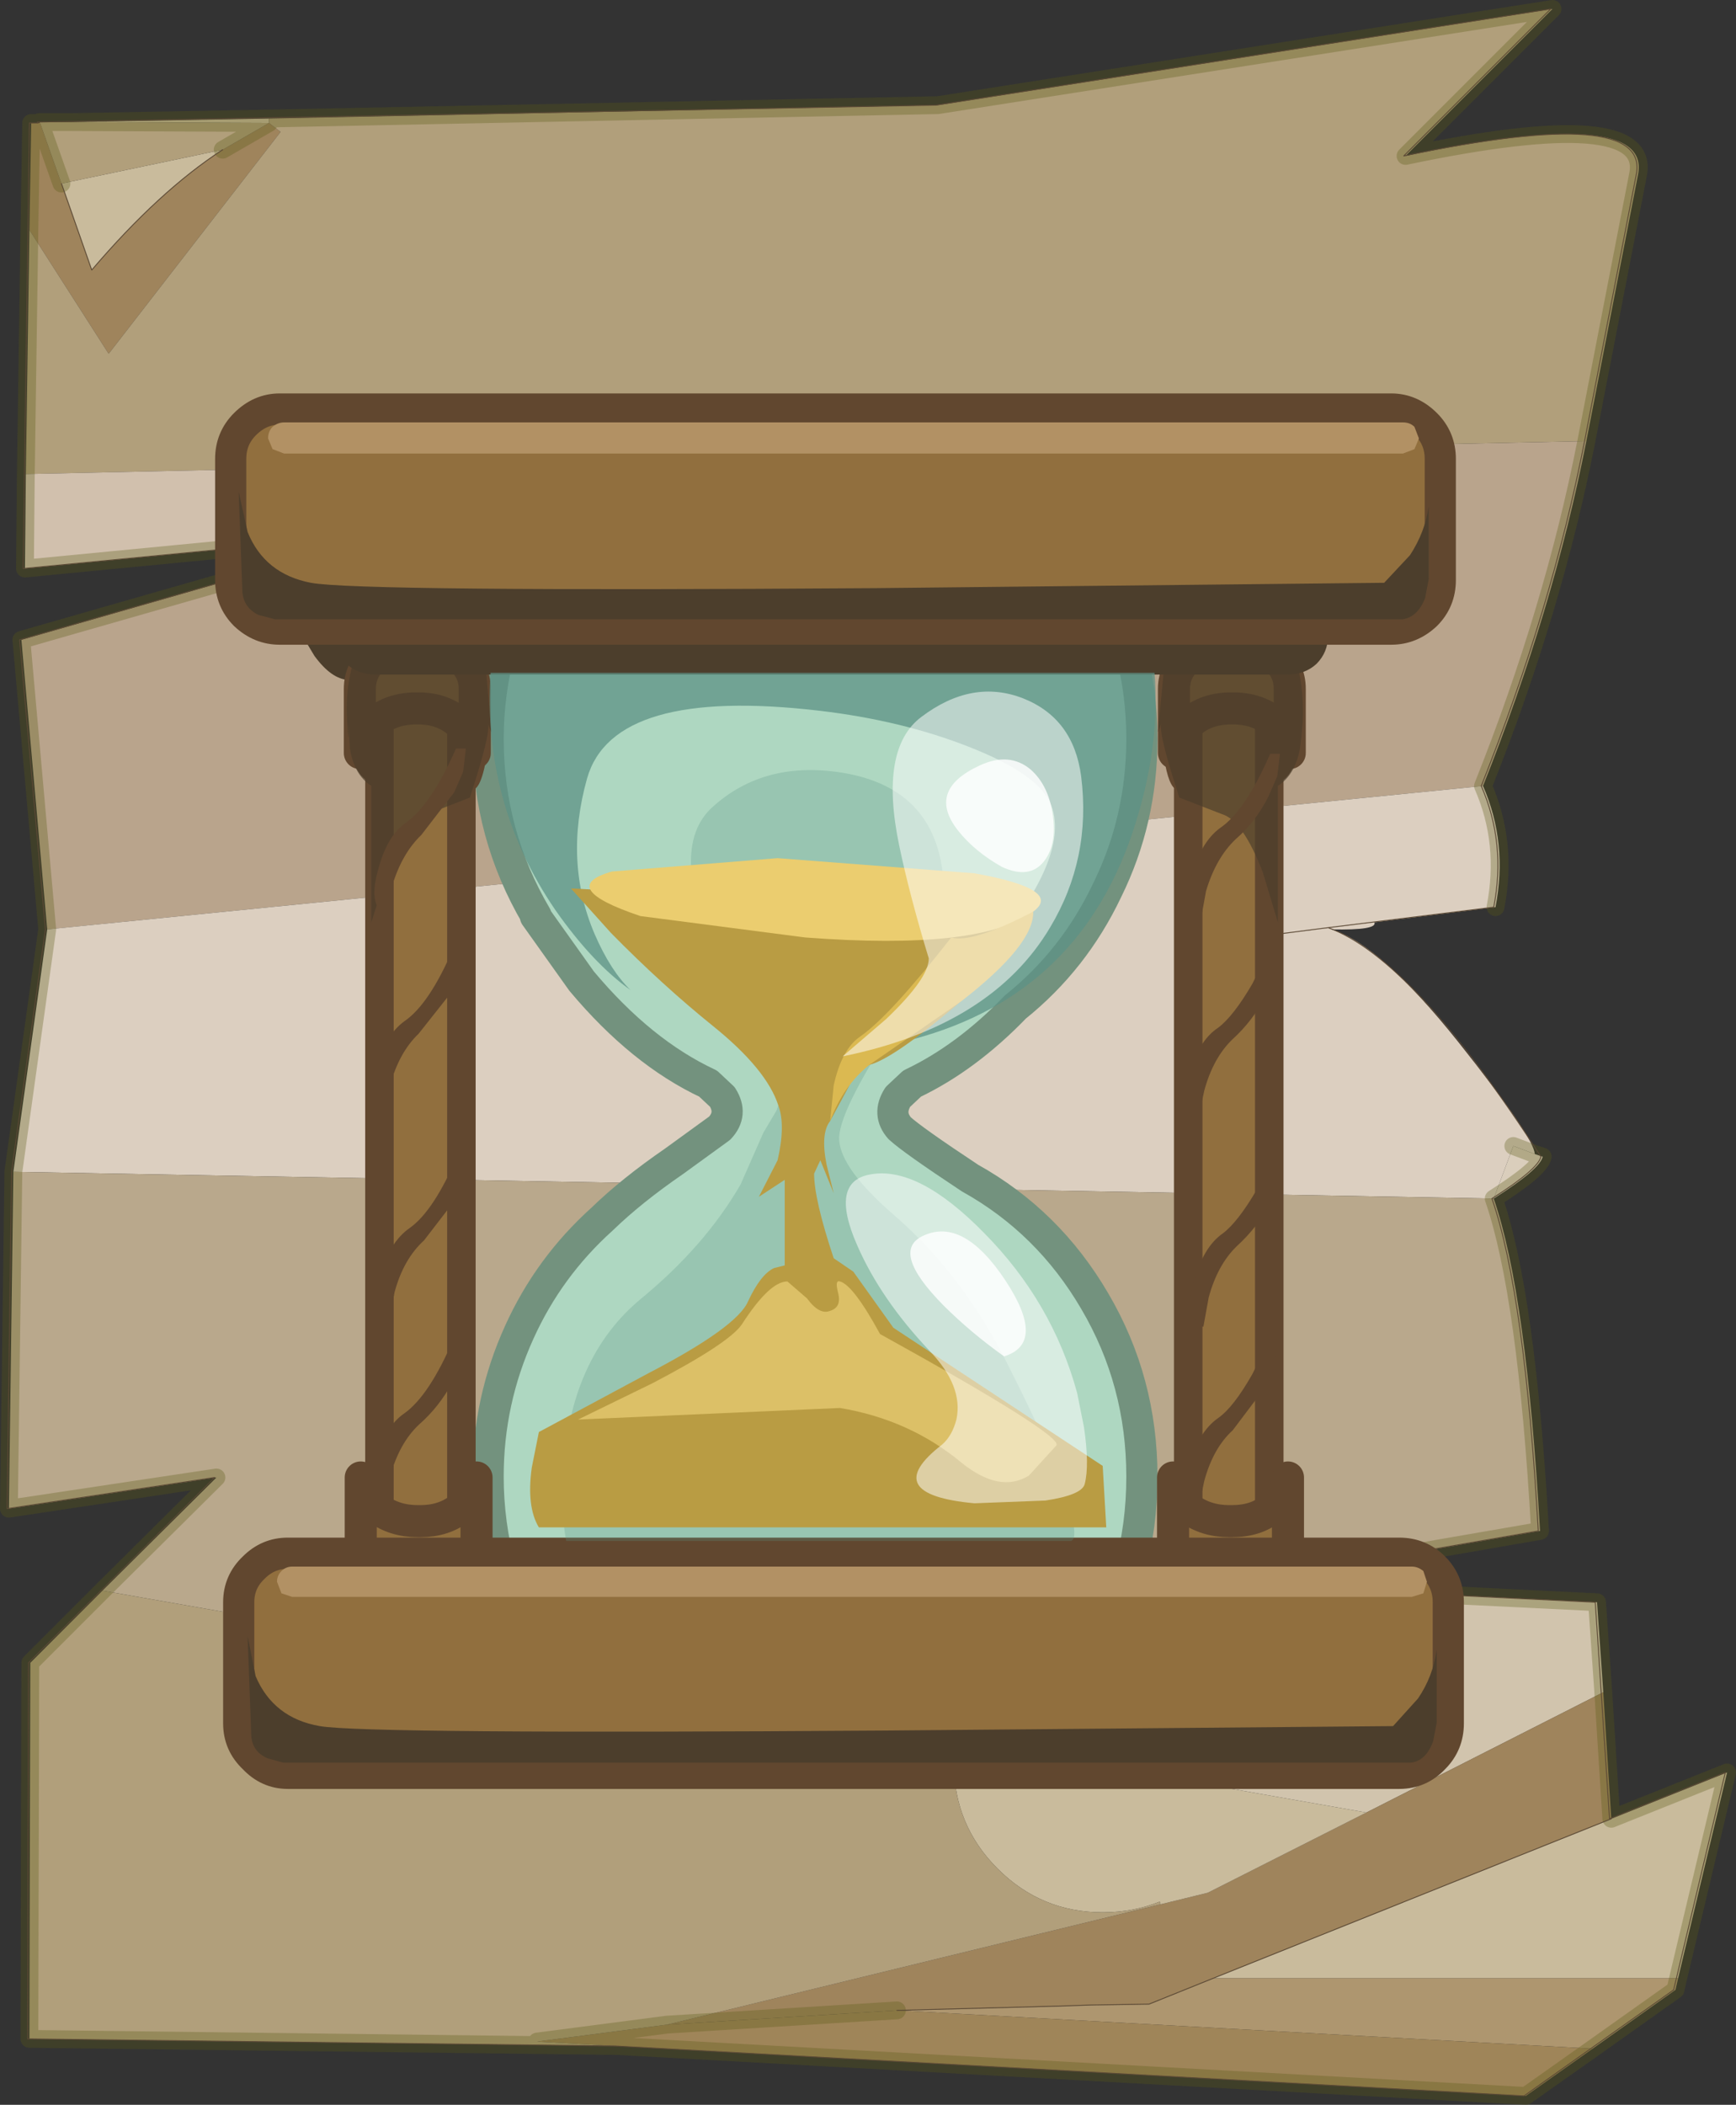
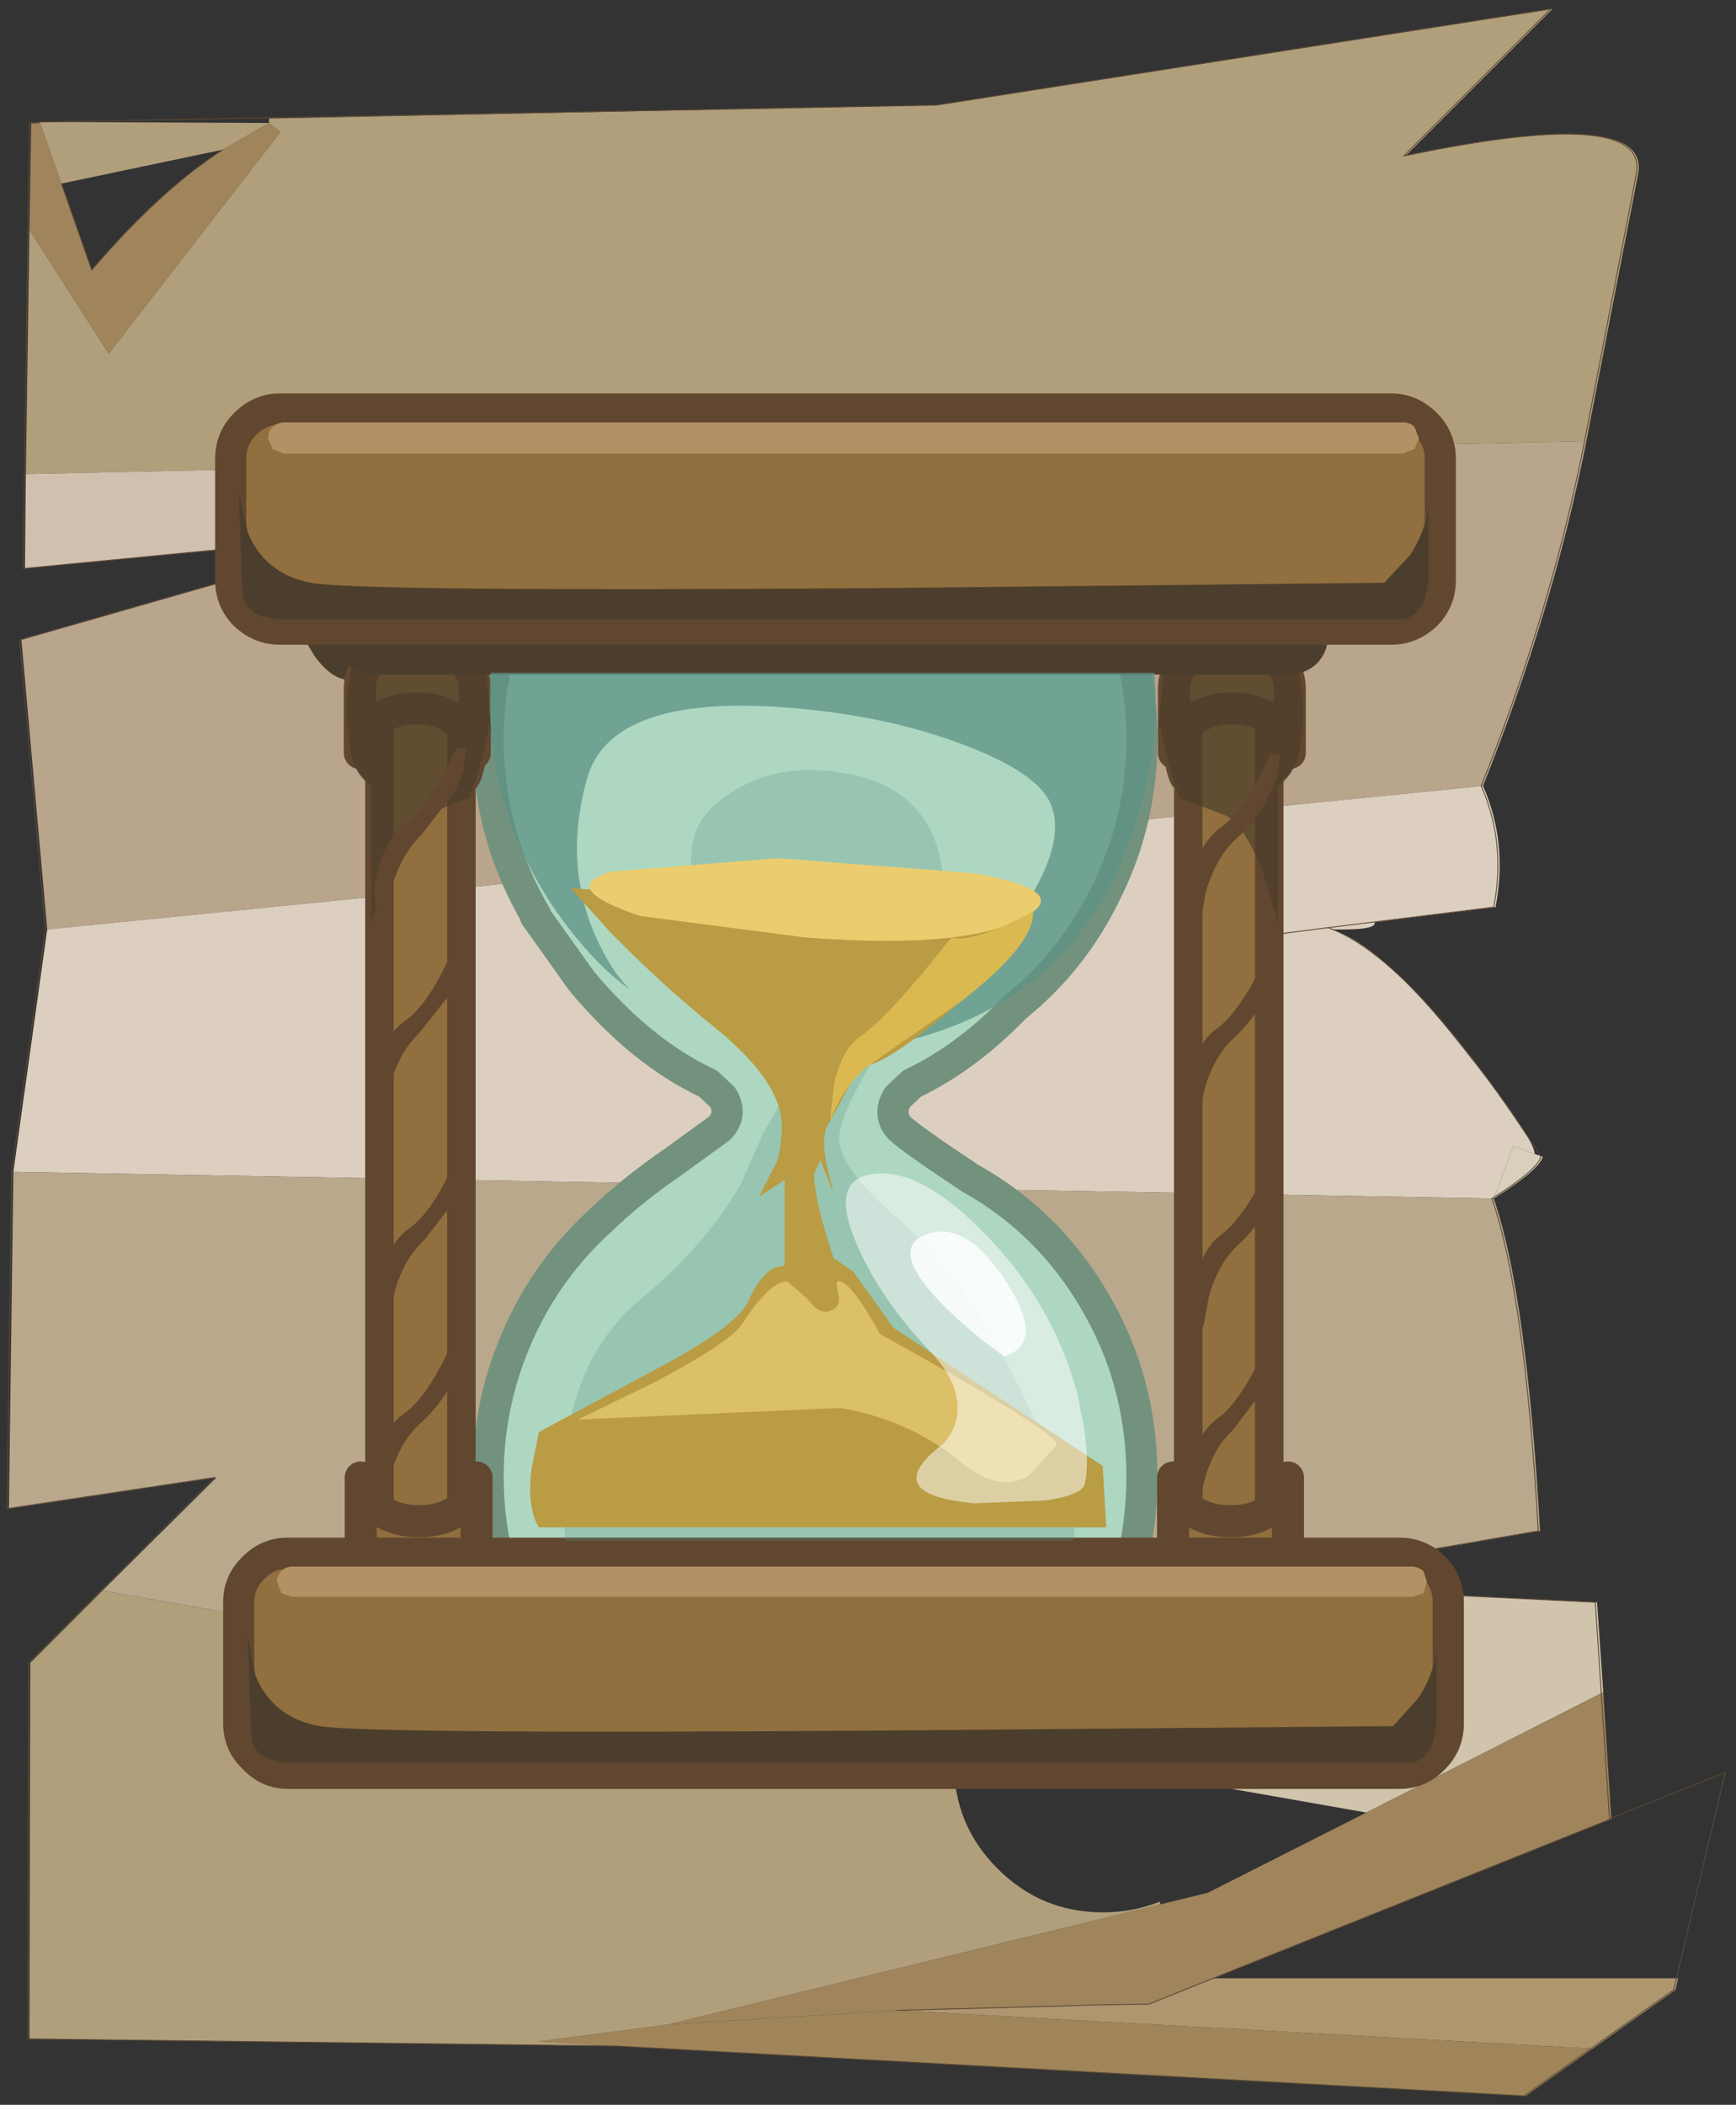
<svg xmlns="http://www.w3.org/2000/svg" xmlns:xlink="http://www.w3.org/1999/xlink" width="97.45px" height="118.1px">
  <rect width="100%" height="100%" fill="#333333" stroke="none" />
  <g transform="matrix(1, 0, 0, 1, -226.35, -140.9)">
    <use xlink:href="#object-0" width="97.45" height="118.1" transform="matrix(1, 0, 0, 1, 226.35, 140.9)" />
    <use xlink:href="#object-1" width="71.7" height="78.25" transform="matrix(1, 0, 0, 1, 237.6, 163)" style="mix-blend-mode: multiply" />
  </g>
  <defs>
    <g transform="matrix(1, 0, 0, 1, 0.4, 0.5)" id="object-0">
      <path fill-rule="evenodd" fill="#b9a48c" stroke="none" d="M88.65 24.25Q86.8 33.7 82.85 43.6L2.25 51.65L0.8 35.4L21.75 29.4L21.75 25.65L88.65 24.25" />
      <path fill-rule="evenodd" fill="#dccfc0" stroke="none" d="M82.85 43.6Q84.25 46.8 83.55 50.4L76.75 51.25Q76.95 51.7 74.35 51.65Q77.1 52.5 81.45 57.95Q85.75 63.35 85.75 64.25L84.55 63.8L83.45 66.75L0.35 65.25L2.25 51.65L82.85 43.6" />
      <path fill-rule="evenodd" fill="#dacebc" stroke="none" d="M85.75 64.25L86.2 64.4Q86.05 65.1 83.45 66.75L84.55 63.8L85.75 64.25" />
      <path fill-rule="evenodd" fill="#b9a88c" stroke="none" d="M83.45 66.75Q85.3 72.1 86.05 85.4L68.7 88.4L66.4 91.7Q64.25 90.1 61.5 90.1Q58.05 90.1 55.6 92.55Q53.65 94.5 53.25 97.15L5.35 88.75L11.75 82.4L0.1 84.15L0.35 65.25L83.45 66.75" />
      <path fill-rule="evenodd" fill="#d1c4ad" stroke="none" d="M68.7 88.4L89.25 89.4L89.6 94.45L76.3 101.2L53.25 97.15Q53.65 94.5 55.6 92.55Q58.05 90.1 61.5 90.1Q64.25 90.1 66.4 91.7L68.7 88.4" />
      <path fill-rule="evenodd" fill="#9f845c" stroke="none" d="M89.6 94.45L90.05 101.55L67.7 110.5L64.1 111.95L60.85 112L59.4 112.05L49.95 112.3L37.05 113.1L64.75 106.35L67.4 105.7L76.3 101.2L89.6 94.45M1.25 12.4L1.35 6.4L1.85 6.4L3.05 9.8L4.75 14.65Q8.55 10.2 12.1 7.9L14.7 6.4L15.35 6.9L5.7 19.35L1.25 12.4" />
-       <path fill-rule="evenodd" fill="#c9bb9c" stroke="none" d="M90.05 101.55L96.55 98.95L93.8 110.5L67.7 110.5L90.05 101.55M3.55 6.35L14.7 6.15L14.7 6.4L3.55 6.35M3.05 9.8L12.1 7.9Q8.55 10.2 4.75 14.65L3.05 9.8M53.25 97.15L76.3 101.2L67.4 105.7L64.75 106.35L64.7 106.2Q63.2 106.8 61.5 106.8Q58.05 106.8 55.6 104.35Q53.15 101.9 53.15 98.45L53.25 97.15" />
      <path fill-rule="evenodd" fill="#ae966f" stroke="none" d="M93.8 110.5L93.65 111.15L89 114.45L49.95 112.3L59.4 112.05L60.85 112L64.1 111.95L67.7 110.5L93.8 110.5" />
      <path fill-rule="evenodd" fill="#9f8559" stroke="none" d="M89 114.45L85.25 117.1L34.25 114.3L29.75 114.05L37.05 113.1L49.95 112.3L89 114.45" />
      <path fill-rule="evenodd" fill="#b19f7b" stroke="none" d="M34.25 114.3L1.25 113.9L1.3 92.8L5.35 88.75L53.25 97.15L53.15 98.45Q53.15 101.9 55.6 104.35Q58.05 106.8 61.5 106.8Q63.2 106.8 64.7 106.2L64.75 106.35L37.05 113.1L29.75 114.05L34.25 114.3M1.05 26.1L1.25 12.4L5.7 19.35L15.35 6.9L14.7 6.4L12.1 7.9L3.05 9.8L1.85 6.4L1.8 6.35L3.55 6.35L14.7 6.4L14.7 6.15L52.25 5.4L86.75 0L78.5 8.25Q92.35 5.35 91.55 9.3L88.65 24.25L21.75 25.65L1.05 26.1" />
      <path fill-rule="evenodd" fill="#d1c0ad" stroke="none" d="M21.75 29.4L1 31.4L1.05 26.1L21.75 25.65L21.75 29.4" />
-       <path fill="none" stroke="#595916" stroke-opacity="0.314" stroke-width="1" stroke-linecap="round" stroke-linejoin="round" d="M88.65 24.25Q86.8 33.7 82.85 43.6Q84.25 46.8 83.55 50.4M85.75 64.25L86.2 64.4Q86.05 65.1 83.45 66.75Q85.3 72.1 86.05 85.4L68.7 88.4L89.25 89.4L89.6 94.45L90.05 101.55L96.55 98.95L93.8 110.5L93.65 111.15L89 114.45L85.25 117.1L34.25 114.3L1.25 113.9L1.3 92.8L5.35 88.75L11.75 82.4L0.1 84.15L0.35 65.25L2.25 51.65L0.8 35.4L21.75 29.4L1 31.4L1.05 26.1L1.25 12.4L1.35 6.4L1.85 6.4L1.8 6.35L3.55 6.35L14.7 6.15L52.25 5.4L86.75 0L78.5 8.25Q92.35 5.35 91.55 9.3L88.65 24.25M84.55 63.8L85.75 64.25M12.1 7.9L14.7 6.4L3.55 6.35M1.85 6.4L3.05 9.8M37.05 113.1L29.75 114.05L34.25 114.3M37.05 113.1L49.95 112.3" />
      <path fill="none" stroke="#5b4935" stroke-width="0.05" stroke-linecap="round" stroke-linejoin="round" d="M12.1 7.9Q8.55 10.2 4.75 14.65L3.05 9.8M67.7 110.5L64.1 111.95L60.85 112L59.4 112.05L49.95 112.3M67.7 110.5L90.05 101.55" />
      <path fill="none" stroke="#5b4935" stroke-width="0.05" stroke-linecap="round" stroke-linejoin="round" d="M82.75 43.6Q84.15 46.8 83.45 50.4L74.15 51.55Q78.9 53.25 86.1 64.4Q85.95 65.1 83.35 66.75Q85.2 72.1 85.95 85.4L68.6 88.4L89.15 89.4L89.95 101.55L96.45 98.95L93.55 111.15L85.15 117.1L34.15 114.3L1.15 113.9L1.2 92.8L11.65 82.4L0 84.15L0.25 65.25L2.15 51.65L0.7 35.4L21.65 29.4L0.9 31.4L1.25 6.4L1.75 6.4L1.7 6.35L52.15 5.4L86.65 0L78.4 8.25Q92.25 5.35 91.45 9.3L88.55 24.25Q86.7 33.7 82.75 43.6M74.15 51.55L70.25 52.05" />
    </g>
    <g transform="matrix(1, 0, 0, 1, 1.7, 0.85)" id="object-1">
      <use xlink:href="#object-2" width="48.05" height="55.35" transform="matrix(1, 0, 0, 1, 3.95, 11.95)" />
      <use xlink:href="#object-3" width="10.5" height="18.55" transform="matrix(0.774, 0, 0, 0.774, 6.5, 14.45)" />
      <use xlink:href="#object-5" width="8.95" height="55.35" transform="matrix(1, 0, 0, 1, 51.7, 11.95)" />
      <use xlink:href="#object-6" width="10.5" height="18.55" transform="matrix(0.774, 0, 0, 0.774, 52.05, 14.45)" />
      <use xlink:href="#object-8" width="71.7" height="78.25" transform="matrix(1, 0, 0, 1, -1.7, -0.85)" />
      <use xlink:href="#object-9" width="48.3" height="26.75" transform="matrix(0.774, 0, 0, 0.774, 14.55, 14.8)" />
      <use xlink:href="#object-11" width="37.15" height="55.9" transform="matrix(0.774, 0, 0, 0.774, 18.6, 20.25)" />
      <use xlink:href="#object-13" width="32.35" height="37.55" transform="matrix(1, 0, 0, 1, 16.8, 25.2)" />
      <use xlink:href="#object-14" width="17.45" height="26.45" transform="matrix(0.774, 0, 0, 0.774, 34.35, 15.85)" />
      <use xlink:href="#object-16" width="7.8" height="8.2" transform="matrix(0.774, 0, 0, 0.774, 40.15, 19.65)" />
      <use xlink:href="#object-18" width="17.45" height="24" transform="matrix(0.774, 0, 0, 0.774, 34.55, 42.9)" />
      <use xlink:href="#object-20" width="8.4" height="9.05" transform="matrix(0.774, 0, 0, 0.774, 38.15, 46.15)" />
    </g>
    <g transform="matrix(1, 0, 0, 1, -3.95, -11.95)" id="object-2">
      <path fill-rule="evenodd" fill="#aed7c1" stroke="none" d="M19.7 32.1L17.1 28.45L17.15 28.45Q14.45 23.85 14.45 18.5Q14.45 15.9 15.15 13.3L50.45 13.3Q51.15 15.8 51.15 18.5Q51.15 23.05 49.2 27Q47.35 30.9 44.05 33.55Q41.3 36.4 38.25 37.85L37.45 38.6Q36.85 39.55 37.55 40.35Q38.25 41 41.5 43.15Q45.9 45.6 48.5 50.05Q51.15 54.55 51.15 59.9Q51.15 62.7 50.45 65.15L15.15 65.15Q14.45 62.55 14.45 59.9Q14.45 55.65 16.2 51.8Q17.85 48.15 20.85 45.45Q22.5 43.85 24.9 42.2L27.45 40.35Q28.2 39.55 27.6 38.6L26.8 37.85Q23.05 36.1 19.7 32.1" />
      <path fill="none" stroke="#73927e" stroke-width="1.75" stroke-linecap="round" stroke-linejoin="round" d="M19.7 32.1Q23.05 36.1 26.8 37.85L27.6 38.6Q28.2 39.55 27.45 40.35L24.9 42.2Q22.5 43.85 20.85 45.45Q17.85 48.15 16.2 51.8Q14.45 55.65 14.45 59.9Q14.45 62.55 15.15 65.15L50.45 65.15Q51.15 62.7 51.15 59.9Q51.15 54.55 48.5 50.05Q45.9 45.6 41.5 43.15Q38.25 41 37.55 40.35Q36.85 39.55 37.45 38.6L38.25 37.85Q41.3 36.4 44.05 33.55Q47.35 30.9 49.2 27Q51.15 23.05 51.15 18.5Q51.15 15.8 50.45 13.3L15.15 13.3Q14.45 15.9 14.45 18.5Q14.45 23.85 17.15 28.45L17.1 28.45L19.7 32.1" />
      <path fill-rule="evenodd" fill="#4c3e2c" stroke="none" d="M3.95 12.6Q5.5 12.3 6.9 13.05L8 13.85L6.6 15.2Q5.65 15.15 4.7 13.85L3.95 12.6" />
      <path fill-rule="evenodd" fill="#916f3e" stroke="none" d="M12.95 16.2L12.95 62.4Q12.95 63.55 12.25 64.35Q11.6 65.15 10.7 65.15L10.6 65.15Q9.7 65.15 9 64.35Q8.35 63.55 8.35 62.4L8.35 16.2Q8.35 15.05 9 14.2Q9.7 13.4 10.6 13.4L10.7 13.4Q11.6 13.4 12.25 14.2Q12.95 15.05 12.95 16.2" />
      <path fill="none" stroke="#61472f" stroke-width="1.6" stroke-linecap="round" stroke-linejoin="round" d="M12.95 16.2L12.95 62.4Q12.95 63.55 12.25 64.35Q11.6 65.15 10.7 65.15L10.6 65.15Q9.7 65.15 9 64.35Q8.35 63.55 8.35 62.4L8.35 16.2Q8.35 15.05 9 14.2Q9.7 13.4 10.6 13.4L10.7 13.4Q11.6 13.4 12.25 14.2Q12.95 15.05 12.95 16.2" />
      <path fill-rule="evenodd" fill="#916f3e" stroke="none" d="M12.75 13.85Q13.7 14.6 13.7 15.7L13.7 19.3Q13.65 18.25 12.75 17.55Q11.85 16.8 10.55 16.8L10.4 16.8Q9.05 16.8 8.15 17.55Q7.3 18.25 7.25 19.3L7.25 15.7Q7.25 14.6 8.15 13.85Q9.05 13.15 10.4 13.15L10.55 13.15Q11.85 13.15 12.75 13.85" />
      <path fill="none" stroke="#61472f" stroke-width="1.8" stroke-linecap="round" stroke-linejoin="round" d="M12.75 13.85Q11.85 13.15 10.55 13.15L10.4 13.15Q9.05 13.15 8.15 13.85Q7.25 14.6 7.25 15.7L7.25 19.3Q7.3 18.25 8.15 17.55Q9.05 16.8 10.4 16.8L10.55 16.8Q11.85 16.8 12.75 17.55Q13.65 18.25 13.7 19.3L13.7 15.7Q13.7 14.6 12.75 13.85" />
      <path fill-rule="evenodd" fill="#916f3e" stroke="none" d="M7.3 63.55L7.3 59.95Q7.35 60.95 8.25 61.7Q9.2 62.4 10.5 62.4L10.65 62.4Q11.95 62.4 12.85 61.7Q13.75 60.95 13.8 59.95L13.8 63.55Q13.8 64.6 12.85 65.35Q11.95 66.1 10.65 66.1L10.5 66.1Q9.2 66.1 8.25 65.35Q7.3 64.6 7.3 63.55" />
      <path fill="none" stroke="#61472f" stroke-width="1.8" stroke-linecap="round" stroke-linejoin="round" d="M7.3 63.55Q7.3 64.6 8.25 65.35Q9.2 66.1 10.5 66.1L10.65 66.1Q11.95 66.1 12.85 65.35Q13.8 64.6 13.8 63.55L13.8 59.95Q13.75 60.95 12.85 61.7Q11.95 62.4 10.65 62.4L10.5 62.4Q9.2 62.4 8.25 61.7Q7.35 60.95 7.3 59.95L7.3 63.55" />
      <path fill-rule="evenodd" fill="#61472f" stroke="none" d="M6.6 18.15L7.75 18.5L7.75 20.9Q6.8 20.4 6.65 18.45L6.6 18.15" />
      <path fill-rule="evenodd" fill="#61472f" stroke="none" d="M14.55 18.05Q14.25 21.1 13.65 21.35Q12.95 21.65 13.45 18.6L14.55 18.05" />
    </g>
    <g transform="matrix(1, 0, 0, 1, 0, 0)" id="object-3">
      <use xlink:href="#object-4" width="10.5" height="18.55" transform="matrix(1, 0, 0, 1, 0, 0)" />
    </g>
    <g transform="matrix(1, 0, 0, 1, 0, 0)" id="object-4">
      <path fill-rule="evenodd" fill="#4c3e2c" fill-opacity="0.698" stroke="none" d="M10.15 0.55L10.5 4.75L10.25 4.15Q10.5 4.75 8.95 9.5L5.85 10.7Q4.4 11.15 2.95 14.9L1.8 18.55L1.8 8.65Q0.55 7.85 0.25 5.95L0.15 4.25Q0.15 6.15 0.05 4Q-0.1 1.9 0.4 0L10.15 0.55" />
    </g>
    <g transform="matrix(1, 0, 0, 1, -51.7, -11.95)" id="object-5">
      <path fill-rule="evenodd" fill="#916f3e" stroke="none" d="M57.65 14.2Q58.3 15.05 58.3 16.2L58.3 62.4Q58.3 63.55 57.65 64.35Q57 65.15 56.1 65.15L56 65.15Q55.05 65.15 54.4 64.35Q53.75 63.55 53.75 62.4L53.75 16.2Q53.75 15.05 54.4 14.2Q55.05 13.4 56 13.4L56.1 13.4Q57 13.4 57.65 14.2" />
-       <path fill="none" stroke="#61472f" stroke-width="1.6" stroke-linecap="round" stroke-linejoin="round" d="M57.65 14.2Q57 13.4 56.1 13.4L56 13.4Q55.05 13.4 54.4 14.2Q53.75 15.05 53.75 16.2L53.75 62.4Q53.75 63.55 54.4 64.35Q55.05 65.15 56 65.15L56.1 65.15Q57 65.15 57.65 64.35Q58.3 63.55 58.3 62.4L58.3 16.2Q58.3 15.05 57.65 14.2" />
+       <path fill="none" stroke="#61472f" stroke-width="1.6" stroke-linecap="round" stroke-linejoin="round" d="M57.65 14.2Q57 13.4 56.1 13.4L56 13.4Q55.05 13.4 54.4 14.2Q53.75 15.05 53.75 16.2L53.75 62.4Q53.75 63.55 54.4 64.35Q55.05 65.15 56 65.15L56.1 65.15Q57 65.15 57.65 64.35Q58.3 63.55 58.3 62.4L58.3 16.2" />
      <path fill-rule="evenodd" fill="#916f3e" stroke="none" d="M59.45 19.3Q59.45 18.25 58.55 17.55Q57.6 16.8 56.3 16.8L56.15 16.8Q54.8 16.8 53.9 17.55Q53 18.25 52.95 19.3L52.95 15.7Q52.95 14.6 53.9 13.85Q54.8 13.15 56.15 13.15L56.3 13.15Q57.6 13.15 58.55 13.85Q59.45 14.6 59.45 15.7L59.45 19.3" />
      <path fill="none" stroke="#61472f" stroke-width="1.8" stroke-linecap="round" stroke-linejoin="round" d="M59.45 19.3Q59.45 18.25 58.55 17.55Q57.6 16.8 56.3 16.8L56.15 16.8Q54.8 16.8 53.9 17.55Q53 18.25 52.95 19.3L52.95 15.7Q52.95 14.6 53.9 13.85Q54.8 13.15 56.15 13.15L56.3 13.15Q57.6 13.15 58.55 13.85Q59.45 14.6 59.45 15.7L59.45 19.3" />
      <path fill-rule="evenodd" fill="#916f3e" stroke="none" d="M52.9 59.95Q52.95 60.95 53.8 61.7Q54.75 62.4 56.05 62.4L56.2 62.4Q57.55 62.4 58.4 61.7Q59.3 60.95 59.35 59.95L59.35 63.55Q59.35 64.6 58.4 65.35Q57.55 66.1 56.2 66.1L56.05 66.1Q54.75 66.1 53.8 65.35Q52.9 64.6 52.9 63.55L52.9 59.95" />
      <path fill="none" stroke="#61472f" stroke-width="1.8" stroke-linecap="round" stroke-linejoin="round" d="M52.9 59.95Q52.95 60.95 53.8 61.7Q54.75 62.4 56.05 62.4L56.2 62.4Q57.55 62.4 58.4 61.7Q59.3 60.95 59.35 59.95L59.35 63.55Q59.35 64.6 58.4 65.35Q57.55 66.1 56.2 66.1L56.05 66.1Q54.75 66.1 53.8 65.35Q52.9 64.6 52.9 63.55L52.9 59.95" />
      <path fill-rule="evenodd" fill="#61472f" stroke="none" d="M60.05 18.15L60.05 18.45Q59.8 20.45 58.95 20.9L58.95 18.5L60.05 18.15" />
      <path fill-rule="evenodd" fill="#61472f" stroke="none" d="M52.15 18.05L53.25 18.6Q53.7 21.65 53.1 21.35Q52.65 21.2 52.4 19.6L52.15 18.05" />
    </g>
    <g transform="matrix(1, 0, 0, 1, 0, 0)" id="object-6">
      <use xlink:href="#object-7" width="10.5" height="18.55" transform="matrix(1, 0, 0, 1, 0, 0)" />
    </g>
    <g transform="matrix(1, 0, 0, 1, 0, 0)" id="object-7">
      <path fill-rule="evenodd" fill="#4c3e2c" fill-opacity="0.698" stroke="none" d="M10.3 5.95Q9.95 7.85 8.7 8.65L8.7 18.55L7.6 14.9Q6.15 11.15 4.65 10.7L1.55 9.5Q0 4.75 0.25 4.15L0 4.75L0.4 0.55L10.15 0Q10.6 1.9 10.5 4L10.4 5.15L10.3 5.95" />
    </g>
    <g transform="matrix(1, 0, 0, 1, 1.7, 0.85)" id="object-8">
      <path fill-rule="evenodd" fill="#4c3e2c" stroke="none" d="M8.15 5L59.3 5Q60.3 5 60.95 5.65Q61.6 6.3 61.6 7.2L61.6 12.7Q61.6 13.65 60.95 14.3Q60.3 14.9 59.3 14.9L8.15 14.9Q7.15 14.9 6.5 14.3Q5.85 13.65 5.85 12.7L5.85 7.2Q5.85 6.3 6.5 5.65Q7.15 5 8.15 5" />
      <path fill-rule="evenodd" fill="#916f3e" stroke="none" d="M2.75 0L65.15 0Q66.25 0 67.1 0.85Q67.9 1.65 67.9 2.8L67.9 9.6Q67.9 10.75 67.1 11.55Q66.25 12.35 65.15 12.35L2.75 12.35Q1.65 12.35 0.8 11.55Q0 10.75 0 9.6L0 2.8Q0 1.65 0.8 0.85Q1.65 0 2.75 0" />
      <path fill="none" stroke="#61472f" stroke-width="1.75" stroke-linecap="round" stroke-linejoin="round" d="M2.75 0L65.15 0Q66.25 0 67.1 0.85Q67.9 1.65 67.9 2.8L67.9 9.6Q67.9 10.75 67.1 11.55Q66.25 12.35 65.15 12.35L2.75 12.35Q1.65 12.35 0.8 11.55Q0 10.75 0 9.6L0 2.8Q0 1.65 0.8 0.85Q1.65 0 2.75 0" />
      <path fill-rule="evenodd" fill="#4c3e2c" stroke="none" d="M0.45 4.65L0.95 6.9Q1.9 9.25 4.5 9.75Q7.15 10.25 36.2 10.05L64.75 9.75L66.2 8.2Q67.05 6.9 67.25 5.45L67.25 9.55L67.05 10.6Q66.65 11.65 65.8 11.8L65.6 11.8L2.5 11.8L1.55 11.55Q0.65 11.1 0.65 10.1L0.45 4.65" />
      <path fill-rule="evenodd" fill="#b29164" stroke="none" d="M3 0.75L65.8 0.75Q66.2 0.75 66.45 1L66.7 1.65L66.45 2.25L65.8 2.5L3 2.5L2.35 2.25L2.1 1.65Q2.1 1.25 2.35 1Q2.65 0.75 3 0.75" />
      <path fill-rule="evenodd" fill="#916f3e" stroke="none" d="M3.2 64.2L65.6 64.2Q66.75 64.2 67.55 65Q68.35 65.8 68.35 66.95L68.35 73.75Q68.35 74.9 67.55 75.7Q66.75 76.55 65.6 76.55L3.2 76.55Q2.1 76.55 1.3 75.7Q0.45 74.9 0.45 73.75L0.45 66.95Q0.45 65.8 1.3 65Q2.1 64.2 3.2 64.2" />
      <path fill="none" stroke="#61472f" stroke-width="1.75" stroke-linecap="round" stroke-linejoin="round" d="M3.2 64.2L65.6 64.2Q66.75 64.2 67.55 65Q68.35 65.8 68.35 66.95L68.35 73.75Q68.35 74.9 67.55 75.7Q66.75 76.55 65.6 76.55L3.2 76.55Q2.1 76.55 1.3 75.7Q0.45 74.9 0.45 73.75L0.45 66.95Q0.45 65.8 1.3 65Q2.1 64.2 3.2 64.2" />
      <path fill-rule="evenodd" fill="#4c3e2c" stroke="none" d="M5 73.9Q7.6 74.35 36.7 74.15L65.25 73.9L66.65 72.35Q67.5 71.1 67.7 69.6L67.7 73.7L67.5 74.75Q67.1 75.85 66.25 75.95L2.95 75.95L2.05 75.7Q1.15 75.3 1.15 74.3L0.95 68.85L1.4 71.1Q2.4 73.45 5 73.9" />
      <path fill-rule="evenodd" fill="#b29164" stroke="none" d="M3.45 64.95L66.3 64.95Q66.65 64.95 66.95 65.2L67.15 65.8L66.95 66.45L66.3 66.65L3.45 66.65L2.85 66.45L2.6 65.8Q2.6 65.45 2.85 65.2Q3.1 64.95 3.45 64.95" />
      <path fill-rule="evenodd" fill="#61472f" stroke="none" d="M12.5 52.2L13.05 52.2L12.95 53.45L12.45 54.6Q11.7 56 10.55 57Q9.45 58.05 8.95 59.9Q8.65 60.85 8.65 61.55Q7.55 61.05 8.1 59.05Q8.65 57.1 9.75 56.35Q11.15 55.35 12.5 52.2" />
      <path fill-rule="evenodd" fill="#61472f" stroke="none" d="M13.2 43.05L12.7 44.25L10.85 46.65Q9.7 47.7 9.2 49.55L8.9 51.25Q7.8 50.75 8.35 48.7Q8.9 46.75 10.05 45.95Q11.4 45 12.75 41.85L13.35 41.85L13.2 43.05" />
      <path fill-rule="evenodd" fill="#61472f" stroke="none" d="M9.75 34.35Q11.15 33.4 12.5 30.25L13.05 30.25L12.95 31.5L12.45 32.65L10.55 35.05Q9.45 36.1 8.95 37.95Q8.65 38.9 8.65 39.65Q7.55 39.15 8.1 37.1Q8.65 35.15 9.75 34.35" />
      <path fill-rule="evenodd" fill="#61472f" stroke="none" d="M9.05 26.8L8.8 28.45Q7.7 27.95 8.25 25.95Q8.75 23.95 9.85 23.2Q11.25 22.2 12.65 19.05L13.2 19.05L13.05 20.35L12.55 21.5L10.7 23.9Q9.6 24.95 9.05 26.8" />
      <path fill-rule="evenodd" fill="#61472f" stroke="none" d="M54.3 61.85Q53.25 61.35 53.8 59.3Q54.3 57.4 55.45 56.6Q56.3 56 57.35 54.15L58.2 52.45L58.75 52.45L58.6 53.7L58.1 54.85L56.25 57.3Q55.15 58.3 54.65 60.15L54.3 61.85" />
      <path fill-rule="evenodd" fill="#61472f" stroke="none" d="M54.6 51.5Q53.5 51 54.05 49Q54.6 47 55.7 46.25Q56.55 45.6 57.6 43.8L58.45 42.1L59 42.1L58.9 43.35L58.4 44.5Q57.65 45.9 56.5 46.95Q55.4 48 54.9 49.85L54.6 51.5" />
      <path fill-rule="evenodd" fill="#61472f" stroke="none" d="M57.35 32.25L58.2 30.55L58.75 30.55L58.6 31.8L58.1 32.95Q57.35 34.35 56.25 35.35Q55.15 36.4 54.65 38.25L54.3 39.9Q53.25 39.4 53.8 37.4Q54.3 35.45 55.45 34.7Q56.3 34.05 57.35 32.25" />
      <path fill-rule="evenodd" fill="#61472f" stroke="none" d="M58.35 19.35L58.9 19.35L58.75 20.6L58.25 21.75Q57.55 23.15 56.4 24.15Q55.3 25.2 54.75 27.05L54.45 28.7Q53.4 28.2 53.95 26.2Q54.45 24.3 55.55 23.5Q56.95 22.55 58.35 19.35" />
    </g>
    <g transform="matrix(1, 0, 0, 1, 0, 0)" id="object-9">
      <use xlink:href="#object-10" width="48.3" height="26.75" transform="matrix(1, 0, 0, 1, 0, 0)" />
    </g>
    <g transform="matrix(1, 0, 0, 1, 0, 0)" id="object-10">
      <path fill-rule="evenodd" fill="#5c9285" fill-opacity="0.749" stroke="none" d="M46.6 11.6Q42.5 23.75 29.95 26.75Q33.25 23.9 36.25 20.3Q42.25 13.15 40.65 9.45Q39.7 7.3 34.7 5.35Q29.85 3.45 23.9 2.75Q8.95 1 7.05 7.65Q5.35 13.7 7.6 18.95Q8.75 21.6 10.2 23Q7.45 21.05 4.75 17.2Q-0.55 9.45 0.05 0L48.2 0Q48.65 5.5 46.6 11.6" />
    </g>
    <g transform="matrix(1, 0, 0, 1, 0.05, 0.05)" id="object-11">
      <use xlink:href="#object-12" width="37.15" height="55.9" transform="matrix(1, 0, 0, 1, -0.05, -0.05)" />
    </g>
    <g transform="matrix(1, 0, 0, 1, 0.05, 0.05)" id="object-12">
      <path fill-rule="evenodd" fill="#5c9285" fill-opacity="0.267" stroke="none" d="M27.55 7.35Q28.15 12.15 24.1 18.45Q19.9 24.9 20.05 26.8Q20.2 28.9 24 32.2Q29 36.5 32.35 43.2Q36.25 50.9 36.95 54.15Q37.3 55.75 36.85 55.85L0.25 55.85Q-0.25 53.05 0.15 49.45Q0.95 42.25 5.6 38.35Q10.3 34.5 12.9 30L14.55 26.25L15.5 24.65Q16.25 22.75 15.25 21.05Q11.85 15.45 10.7 12.5Q7.85 5.45 10.8 2.7Q14.65 -0.85 20.55 0.2Q26.8 1.35 27.55 7.35" />
    </g>
    <g transform="matrix(1, 0, 0, 1, -16.8, -25.2)" id="object-13">
      <path fill-rule="evenodd" fill="#b99c43" stroke="none" d="M21.35 29.4L19.1 26.9L45.05 28.2Q44.75 30 40.8 33.4Q37.2 36.45 35.85 36.8Q35.15 37.05 34.65 38.1L33.65 39.95Q33.1 40.65 33.45 42.4L33.85 44L33.1 42.15L32.75 42.9Q32.75 44.35 33.85 47.65L34.95 48.4L37.2 51.55L48.95 59.3L49.15 62.75L17.3 62.75Q16.6 61.6 16.9 59.4L17.3 57.4L23.45 54.1Q28.45 51.5 29.05 50.05Q29.75 48.55 30.5 48.2L31.1 48.05L31.1 43.25L29.65 44.2L30.7 42.15Q31.15 40.2 30.75 39.1Q30.1 37.05 27.05 34.6Q24.2 32.3 21.35 29.4" />
      <path fill-rule="evenodd" fill="#ebcd6f" stroke="none" d="M23 28.45Q18.25 26.85 21.4 25.95L30.7 25.2L41.75 26.05Q46.75 26.95 45.05 28.2Q42.1 30.4 32.25 29.65L23 28.45" />
      <path fill-rule="evenodd" fill="#dcc067" stroke="none" d="M23.7 54.65Q28 52.4 28.7 51.35Q30.25 48.95 31.25 48.95L32.35 49.9Q33.05 50.85 33.65 50.6Q34.3 50.4 34.1 49.6Q33.9 48.85 34.2 48.95Q34.95 49.15 36.45 51.9Q46.75 57.6 46.35 58.15L44.8 59.85Q43.15 60.85 41 59.1Q38.1 56.7 34.2 56.05L19.5 56.7L23.7 54.65" />
      <path fill-rule="evenodd" fill="#dbb951" stroke="none" d="M40.45 29.65Q41.6 30 45.05 28.2Q45.1 30.05 41.05 33.2L35.85 36.8Q34.4 37.95 33.65 39.95L33.85 37.95Q34.3 35.9 35.35 35.2Q37 34.05 40.45 29.65" />
    </g>
    <g transform="matrix(1, 0, 0, 1, 0, 0.05)" id="object-14">
      <use xlink:href="#object-15" width="17.45" height="26.45" transform="matrix(1, 0, 0, 1, 0, -0.05)" />
    </g>
    <g transform="matrix(1, 0, 0, 1, 0, 0.05)" id="object-15">
-       <path fill-rule="evenodd" fill="#ffffff" fill-opacity="0.518" stroke="none" d="M0 26.4L3.15 23.7Q6.25 20.75 6.25 19.3Q4.85 14.7 4.1 11.1Q2.65 4.1 5.7 1.8Q9.4 -1 13.1 0.45Q16.75 1.9 17.3 6.1Q18.05 12.05 15.05 17.05Q10.8 24.2 0 26.4" />
-     </g>
+       </g>
    <g transform="matrix(1, 0, 0, 1, 0, 0.05)" id="object-16">
      <use xlink:href="#object-17" width="7.8" height="8.2" transform="matrix(1, 0, 0, 1, 0, -0.05)" />
    </g>
    <g transform="matrix(1, 0, 0, 1, 0, 0.05)" id="object-17">
-       <path fill-rule="evenodd" fill="#ffffff" fill-opacity="0.82" stroke="none" d="M4.05 7.75Q2.1 6.65 0.9 5.15Q-1.45 2.2 2.45 0.4Q4.6 -0.6 6.15 0.7Q7.45 1.85 7.75 4Q8.05 6.1 7.15 7.3Q6.1 8.7 4.05 7.75" />
-     </g>
+       </g>
    <g transform="matrix(1, 0, 0, 1, 0, 0)" id="object-18">
      <use xlink:href="#object-19" width="17.45" height="24" transform="matrix(1, 0, 0, 1, 0, 0)" />
    </g>
    <g transform="matrix(1, 0, 0, 1, 0, 0)" id="object-19">
      <path fill-rule="evenodd" fill="#ffffff" fill-opacity="0.518" stroke="none" d="M6.95 19.65Q7.7 19 8 17.8Q8.5 15.4 6.05 12.85Q2.5 9.1 0.8 5.2Q-1.25 0.55 1.8 0.05Q5.25 -0.55 10 4.3Q14.95 9.3 16.75 15.9L17.25 18.4Q17.65 21.15 17.3 22.5Q17.1 23.3 14.45 23.7L9.3 23.9Q2.3 23.25 6.95 19.65" />
    </g>
    <g transform="matrix(1, 0, 0, 1, 0, 0.05)" id="object-20">
      <use xlink:href="#object-21" width="8.4" height="9.05" transform="matrix(1, 0, 0, 1, 0, -0.05)" />
    </g>
    <g transform="matrix(1, 0, 0, 1, 0, 0.05)" id="object-21">
      <path fill-rule="evenodd" fill="#ffffff" fill-opacity="0.82" stroke="none" d="M6.8 9Q4.35 7.25 2.4 5.3Q-1.5 1.35 0.95 0.25Q3.85 -1.1 6.9 3.5Q9.9 8.05 6.8 9" />
    </g>
  </defs>
</svg>